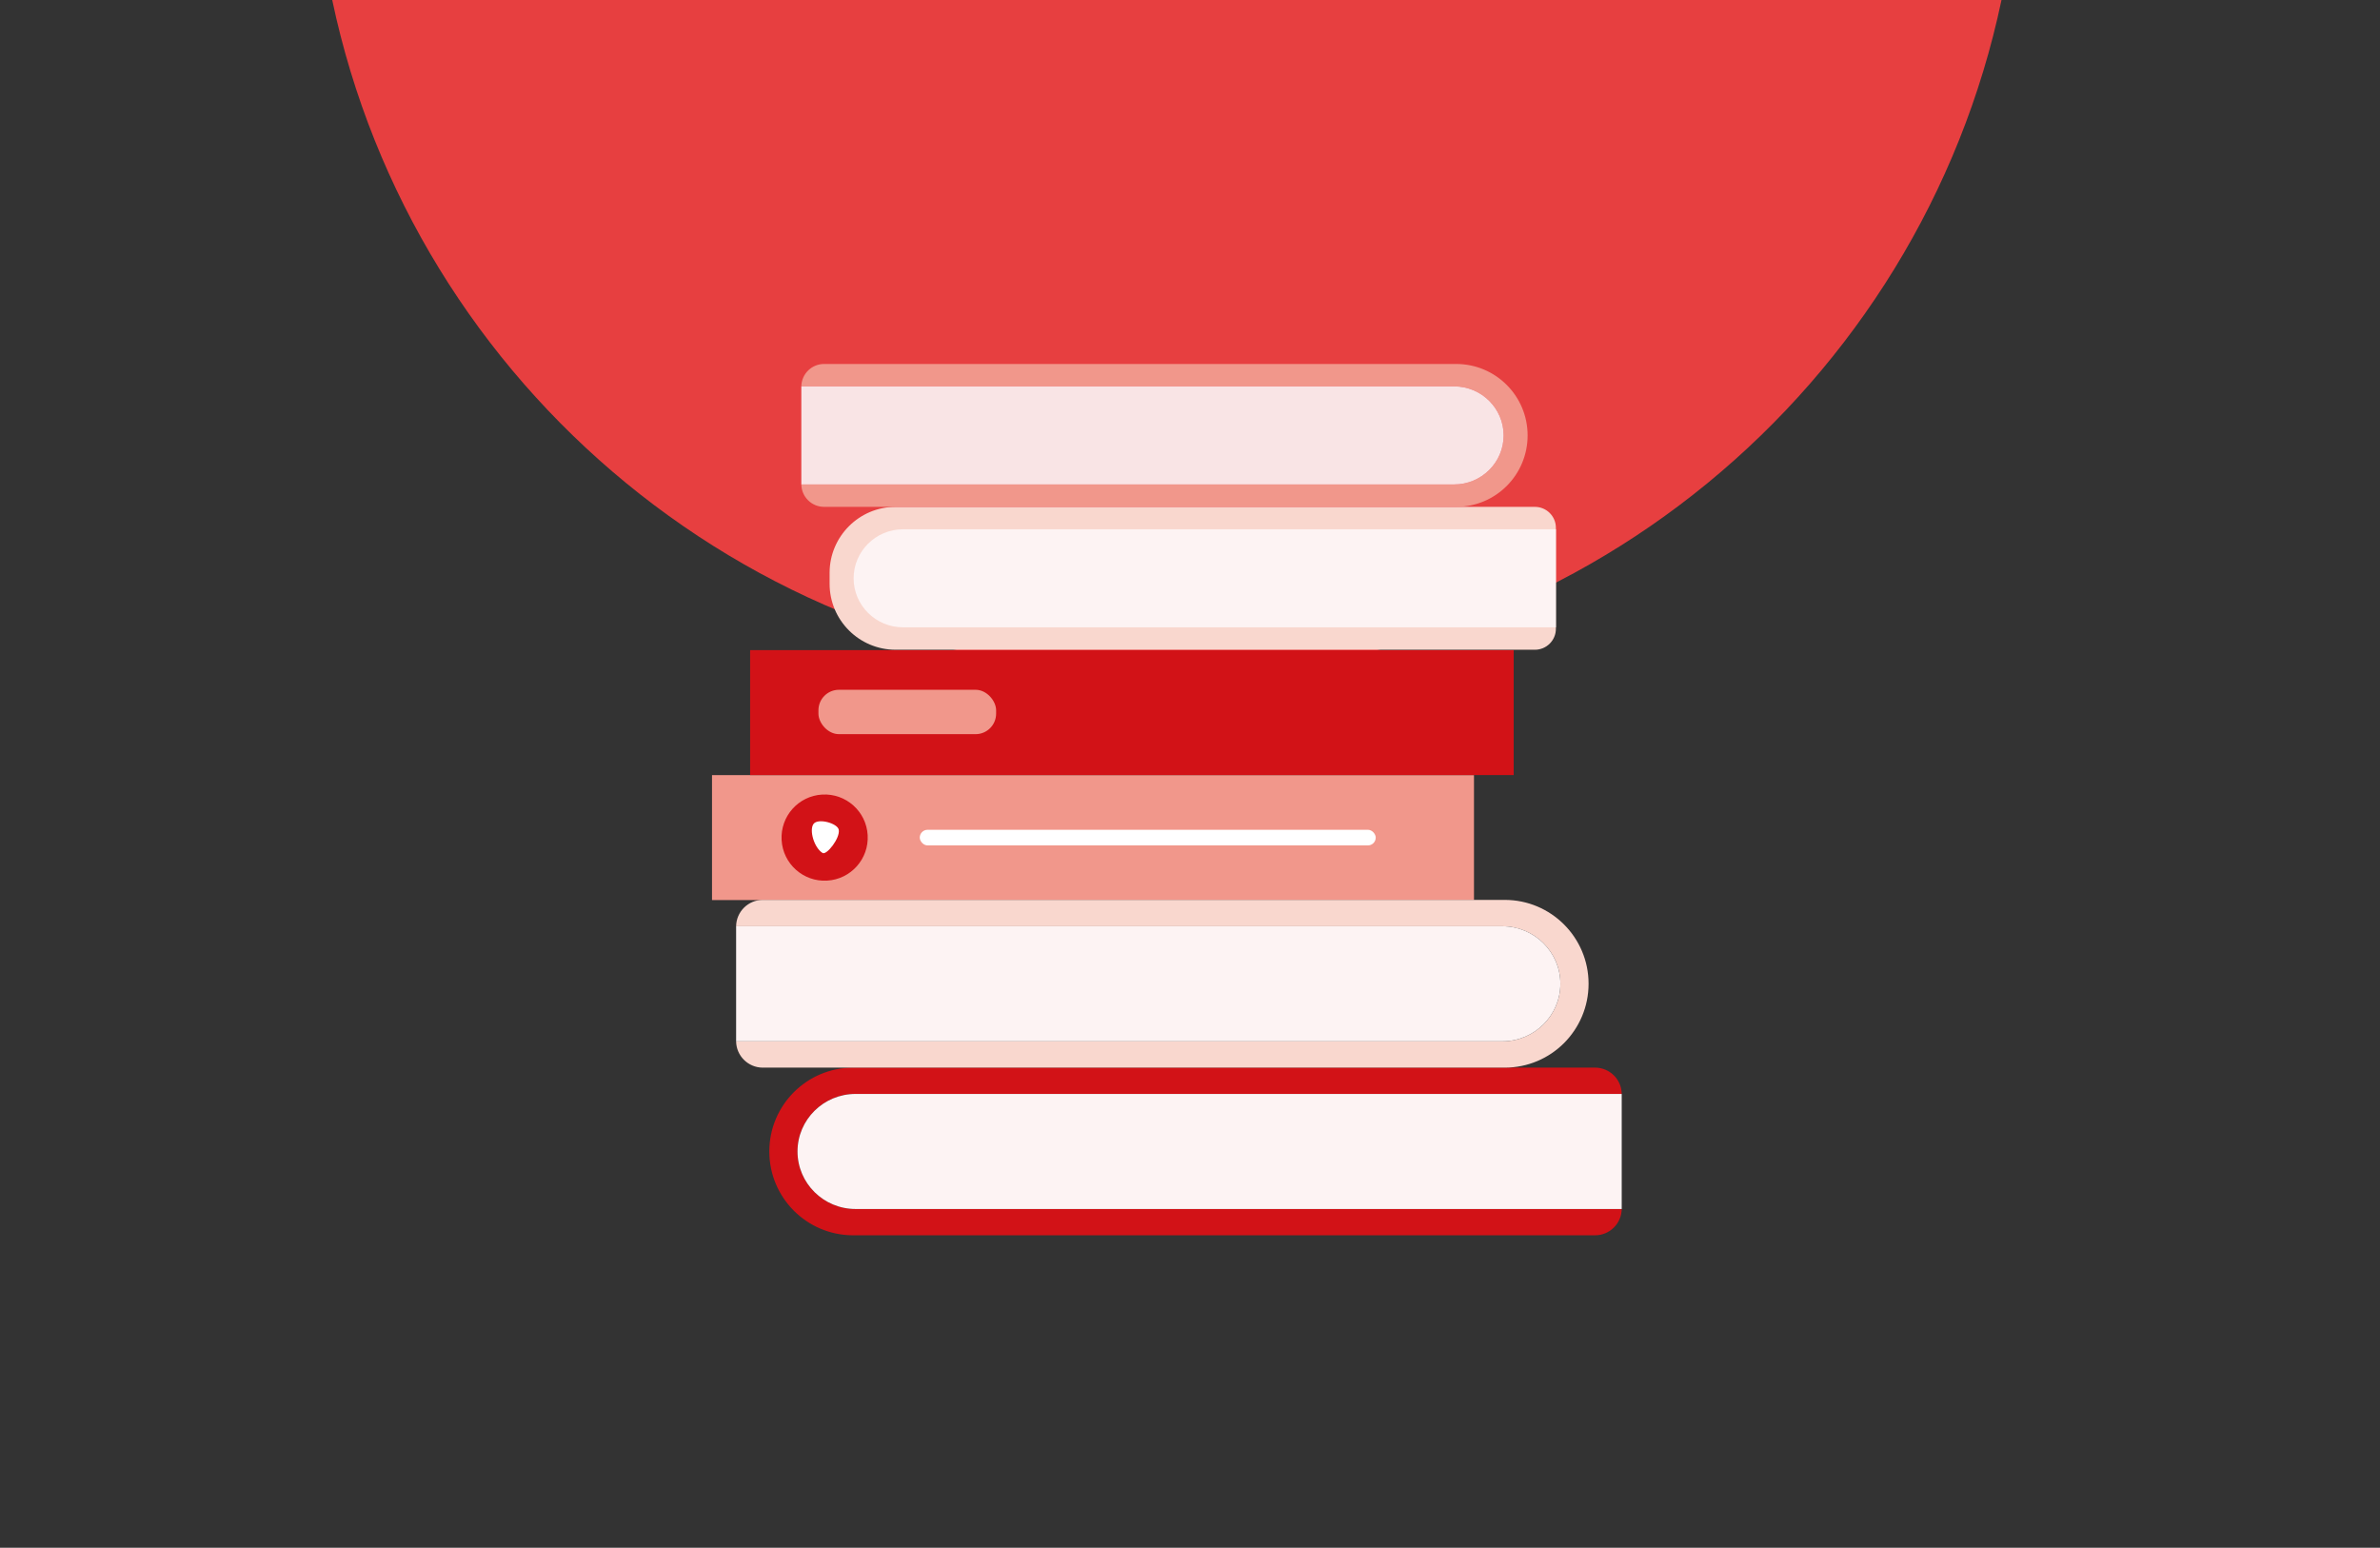
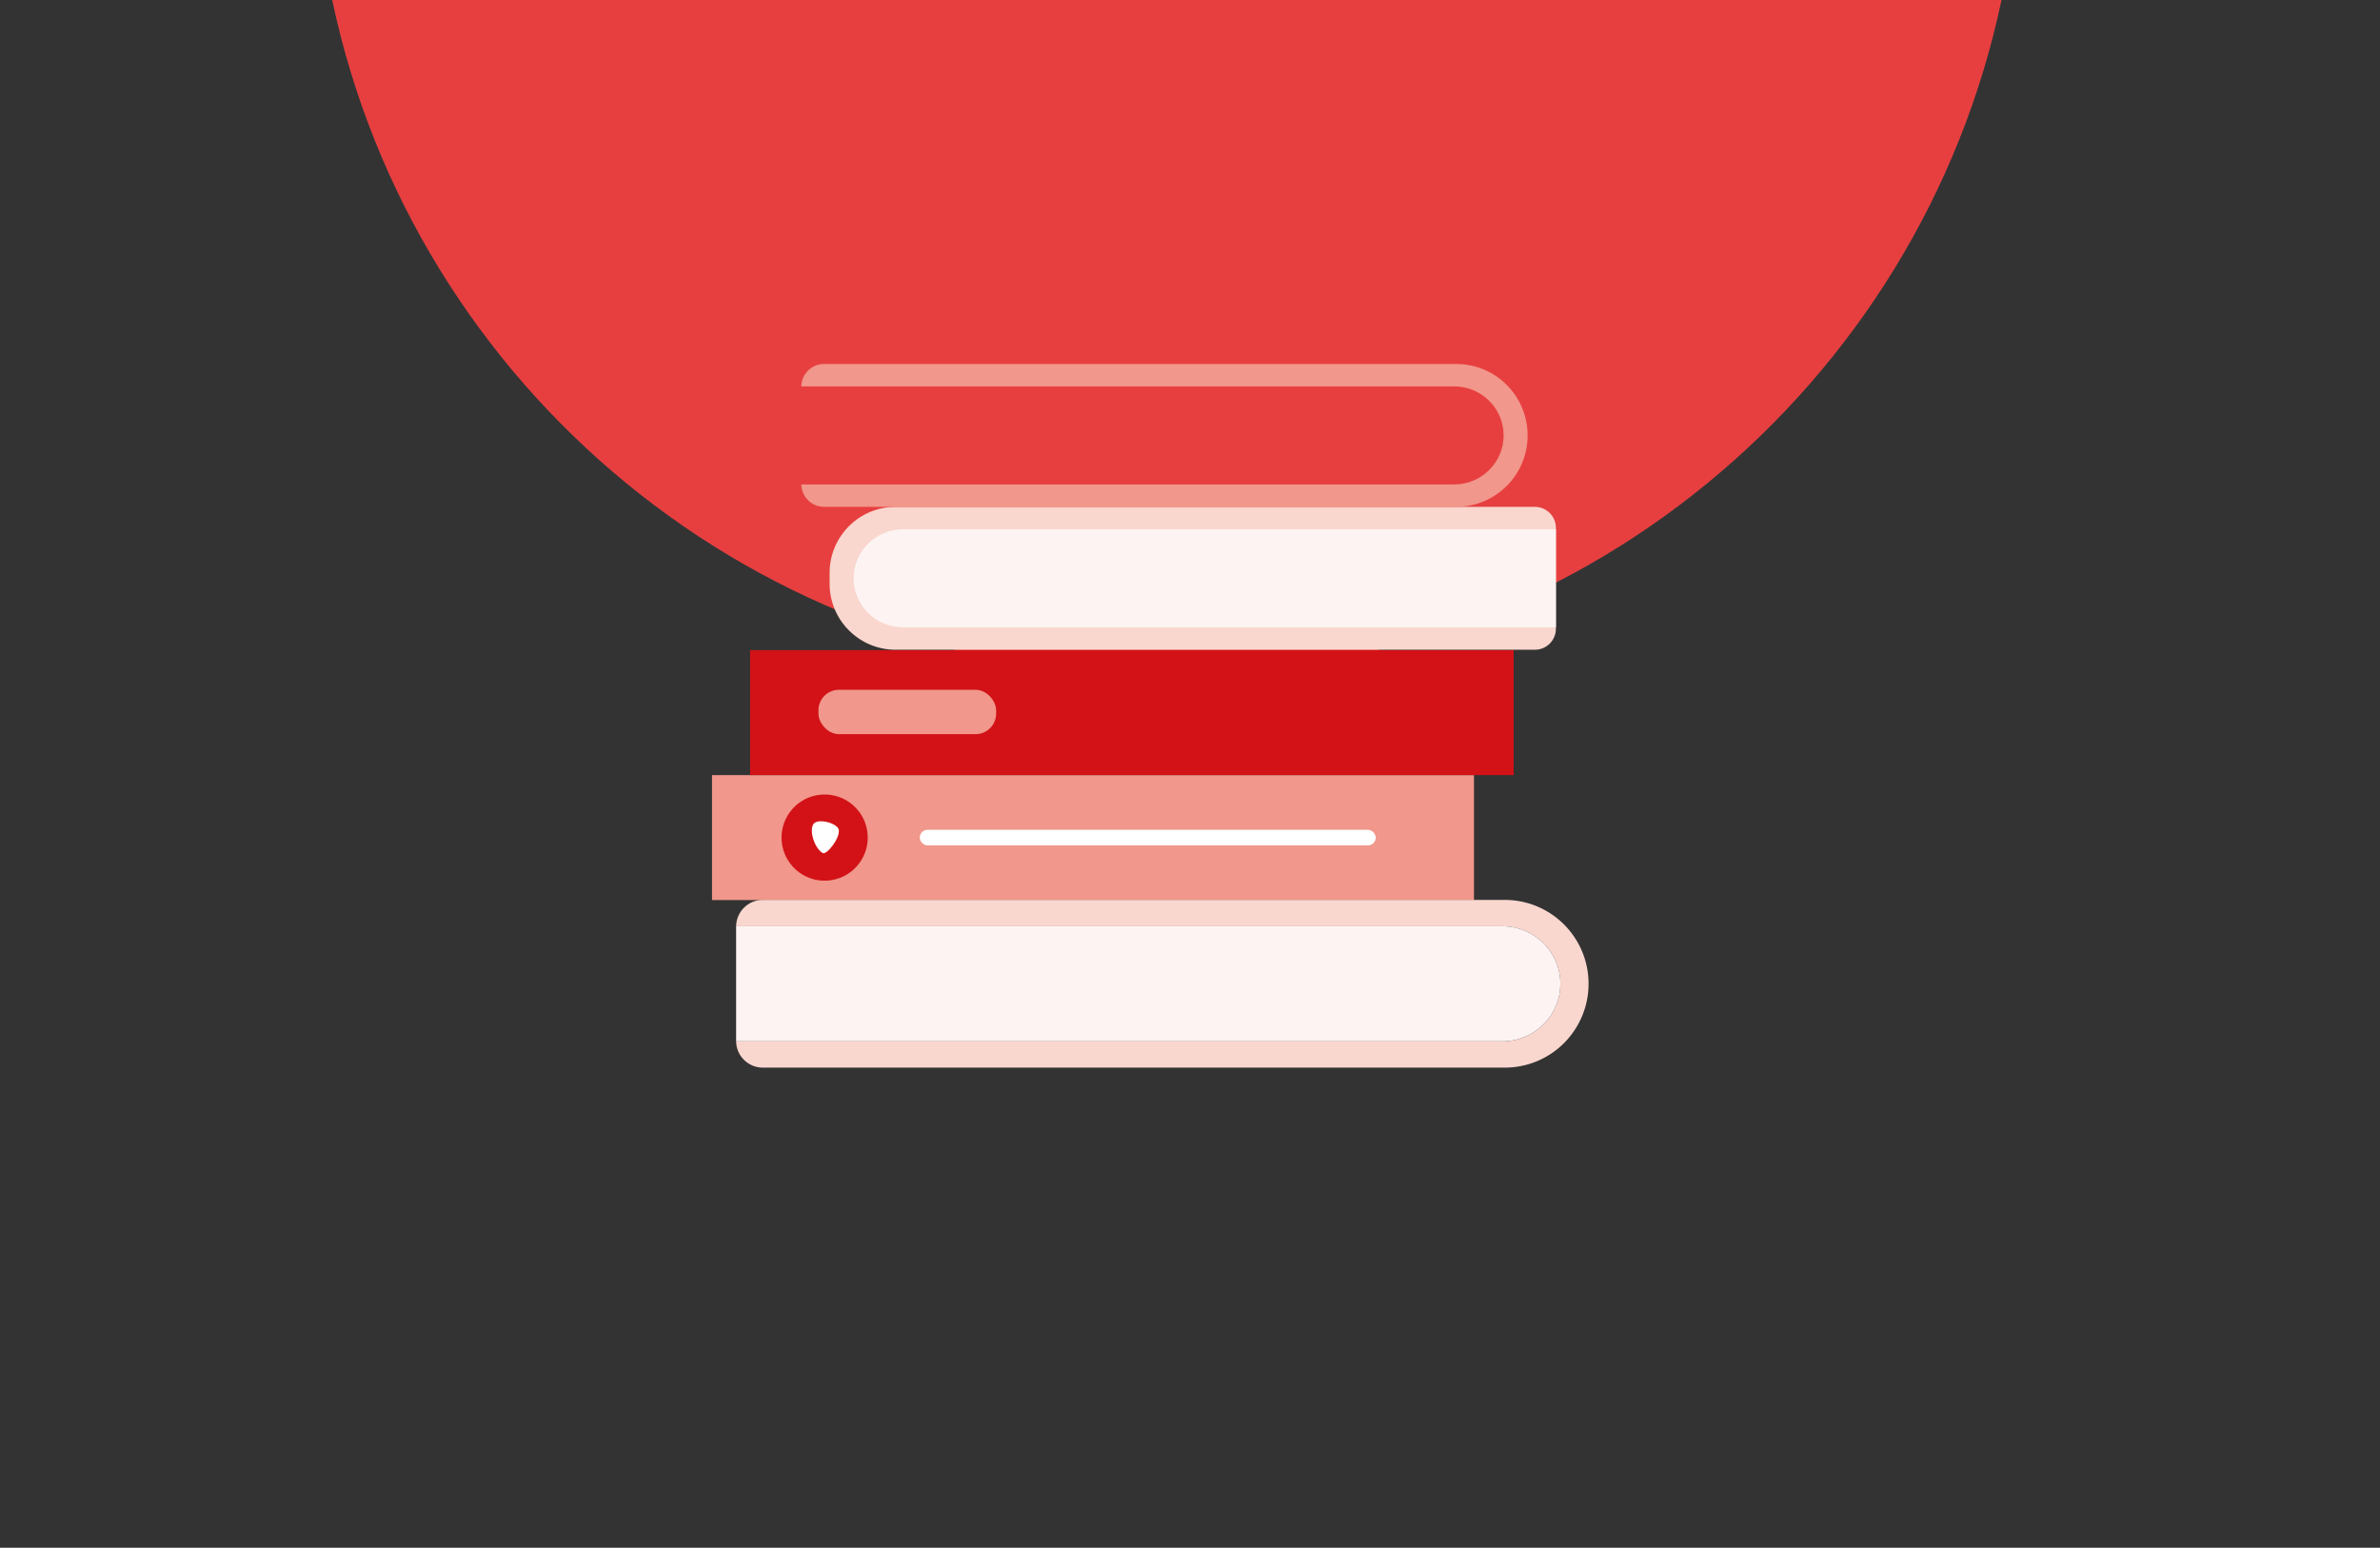
<svg xmlns="http://www.w3.org/2000/svg" id="Calque_1" data-name="Calque 1" viewBox="0 0 2848 1852">
  <rect x="0" y="0" width="2848" height="1852" fill="#333333" stroke="none" />
  <defs>
    <style>
      .cls-1 {
        fill: #f9d7ce;
      }

      .cls-1, .cls-2, .cls-3, .cls-4, .cls-5, .cls-6, .cls-7 {
        stroke-width: 0px;
      }

      .cls-2 {
        fill: #e73f40;
      }

      .cls-3 {
        fill: #f9e4e5;
      }

      .cls-4 {
        fill: #f1978b;
      }

      .cls-5 {
        fill: #fff;
      }

      .cls-6 {
        fill: #d21217;
      }

      .cls-7 {
        fill: #fdf3f3;
      }
    </style>
  </defs>
  <path class="cls-2" d="M397.55,0c97.36,462.28,507.52,809.33,998.76,809.33,491.25,0,901.41-347.04,998.76-809.33H397.55Z" />
  <g>
    <g>
      <g>
        <rect class="cls-4" x="852.02" y="927.51" width="911.81" height="149.51" />
        <rect class="cls-5" x="1100.62" y="992.92" width="545.63" height="18.7" rx="9.35" ry="9.35" />
      </g>
      <g>
        <rect class="cls-6" x="897.62" y="777.94" width="913.72" height="149.51" />
        <rect class="cls-4" x="979.38" y="825.4" width="212.61" height="53.09" rx="24.52" ry="24.52" />
      </g>
      <g>
-         <path class="cls-6" d="M1023.81,1446.69h916.8c-.23,17.43-14.42,31.47-31.92,31.47h-887.73c-55.44,0-100.36-44.92-100.36-100.36,0-27.64,11.19-52.73,29.37-70.91,18.18-18.18,43.27-29.37,70.99-29.37h887.73c17.5,0,31.7,14.05,31.92,31.47h-916.8c-38.31,0-69.48,30.87-69.48,68.81s31.17,68.88,69.48,68.88Z" />
-         <path class="cls-7" d="M1940.61,1309v137.69h-916.8c-38.31,0-69.48-30.87-69.48-68.88s31.17-68.81,69.48-68.81h916.8Z" />
-       </g>
+         </g>
      <g>
        <path class="cls-1" d="M1900.95,1177.17c0,27.72-11.27,52.81-29.37,70.99-18.18,18.18-43.27,29.37-70.99,29.37h-887.81c-17.43,0-31.7-14.05-31.92-31.47h916.88c38.31,0,69.48-30.87,69.48-68.88s-31.17-68.81-69.48-68.81h-916.88c.23-17.43,14.5-31.55,31.92-31.55h887.81c55.44,0,100.36,44.92,100.36,100.36Z" />
        <path class="cls-7" d="M1867.22,1177.17c0,38.01-31.17,68.88-69.48,68.88h-916.88v-137.69h916.88c38.31,0,69.48,30.87,69.48,68.81Z" />
      </g>
      <g>
        <path class="cls-1" d="M1071.7,606.52h765.05c13.86,0,25.1,11.25,25.1,25.1v120.77c0,13.86-11.25,25.1-25.1,25.1h-765.05c-43.58,0-78.96-35.38-78.96-78.96v-13.05c0-43.58,35.38-78.96,78.96-78.96Z" />
        <path class="cls-7" d="M1080.66,750.67c-32.64,0-59.18-26.32-59.18-58.67s26.55-58.67,59.18-58.67h781.19v117.33h-781.19Z" />
      </g>
      <g>
        <path class="cls-4" d="M1828.01,521.02c0,23.59-9.54,44.99-25.01,60.47-15.47,15.47-36.81,25.01-60.47,25.01h-756.43c-14.87,0-26.97-11.94-27.19-26.82h781.22c32.6,0,59.19-26.29,59.19-58.66s-26.59-58.67-59.19-58.67h-781.22c.23-14.87,12.32-26.82,27.19-26.82h756.43c47.25,0,85.48,38.31,85.48,85.48Z" />
-         <path class="cls-3" d="M1799.31,521.02c0,32.37-26.59,58.66-59.19,58.66h-781.22v-117.33h781.22c32.6,0,59.19,26.37,59.19,58.67Z" />
      </g>
    </g>
    <path class="cls-6" d="M989.73,1053.77h0c-28.44,1.62-52.82-20.11-54.43-48.56-1.62-28.44,20.11-52.82,48.56-54.44,28.43-1.62,52.81,20.12,54.43,48.56,1.62,28.43-20.11,52.81-48.56,54.43" />
    <path class="cls-5" d="M1003.66,992.75c2.01,9.97-14.55,30.91-19.36,27.91-10.24-6.38-16.18-27.5-10.79-34.77,5.4-7.27,28.6-.79,30.15,6.87" />
  </g>
</svg>